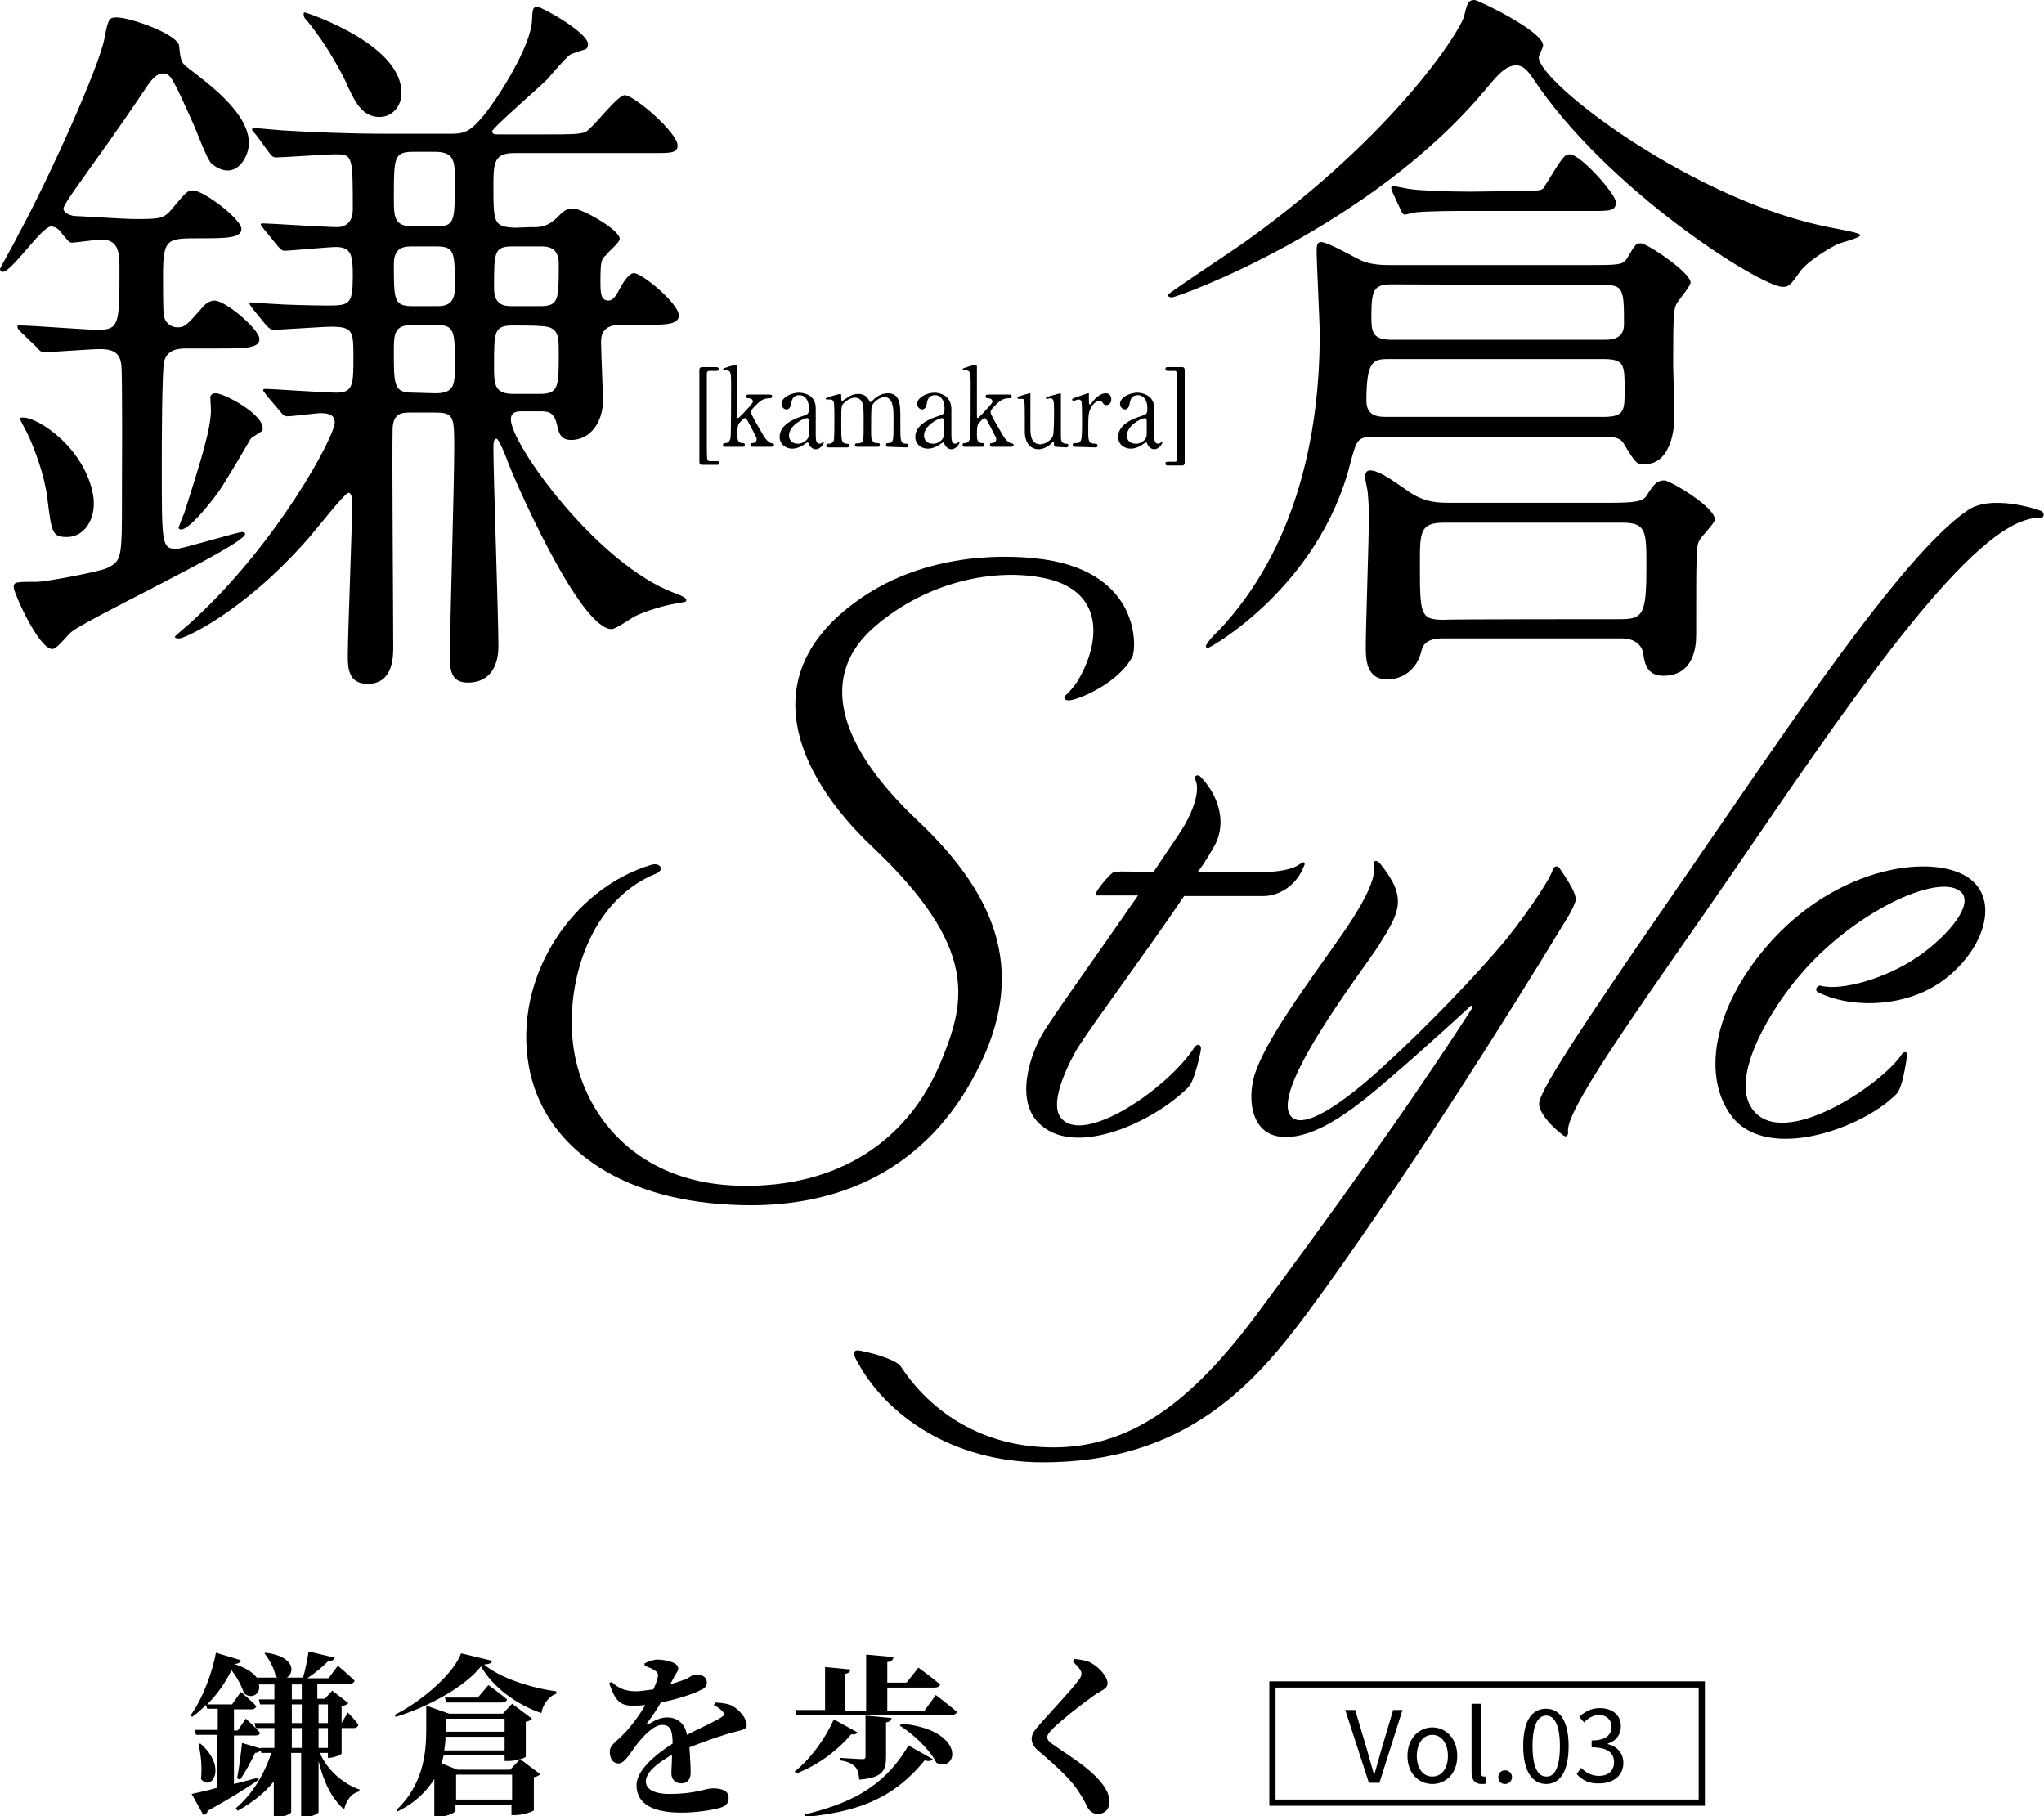
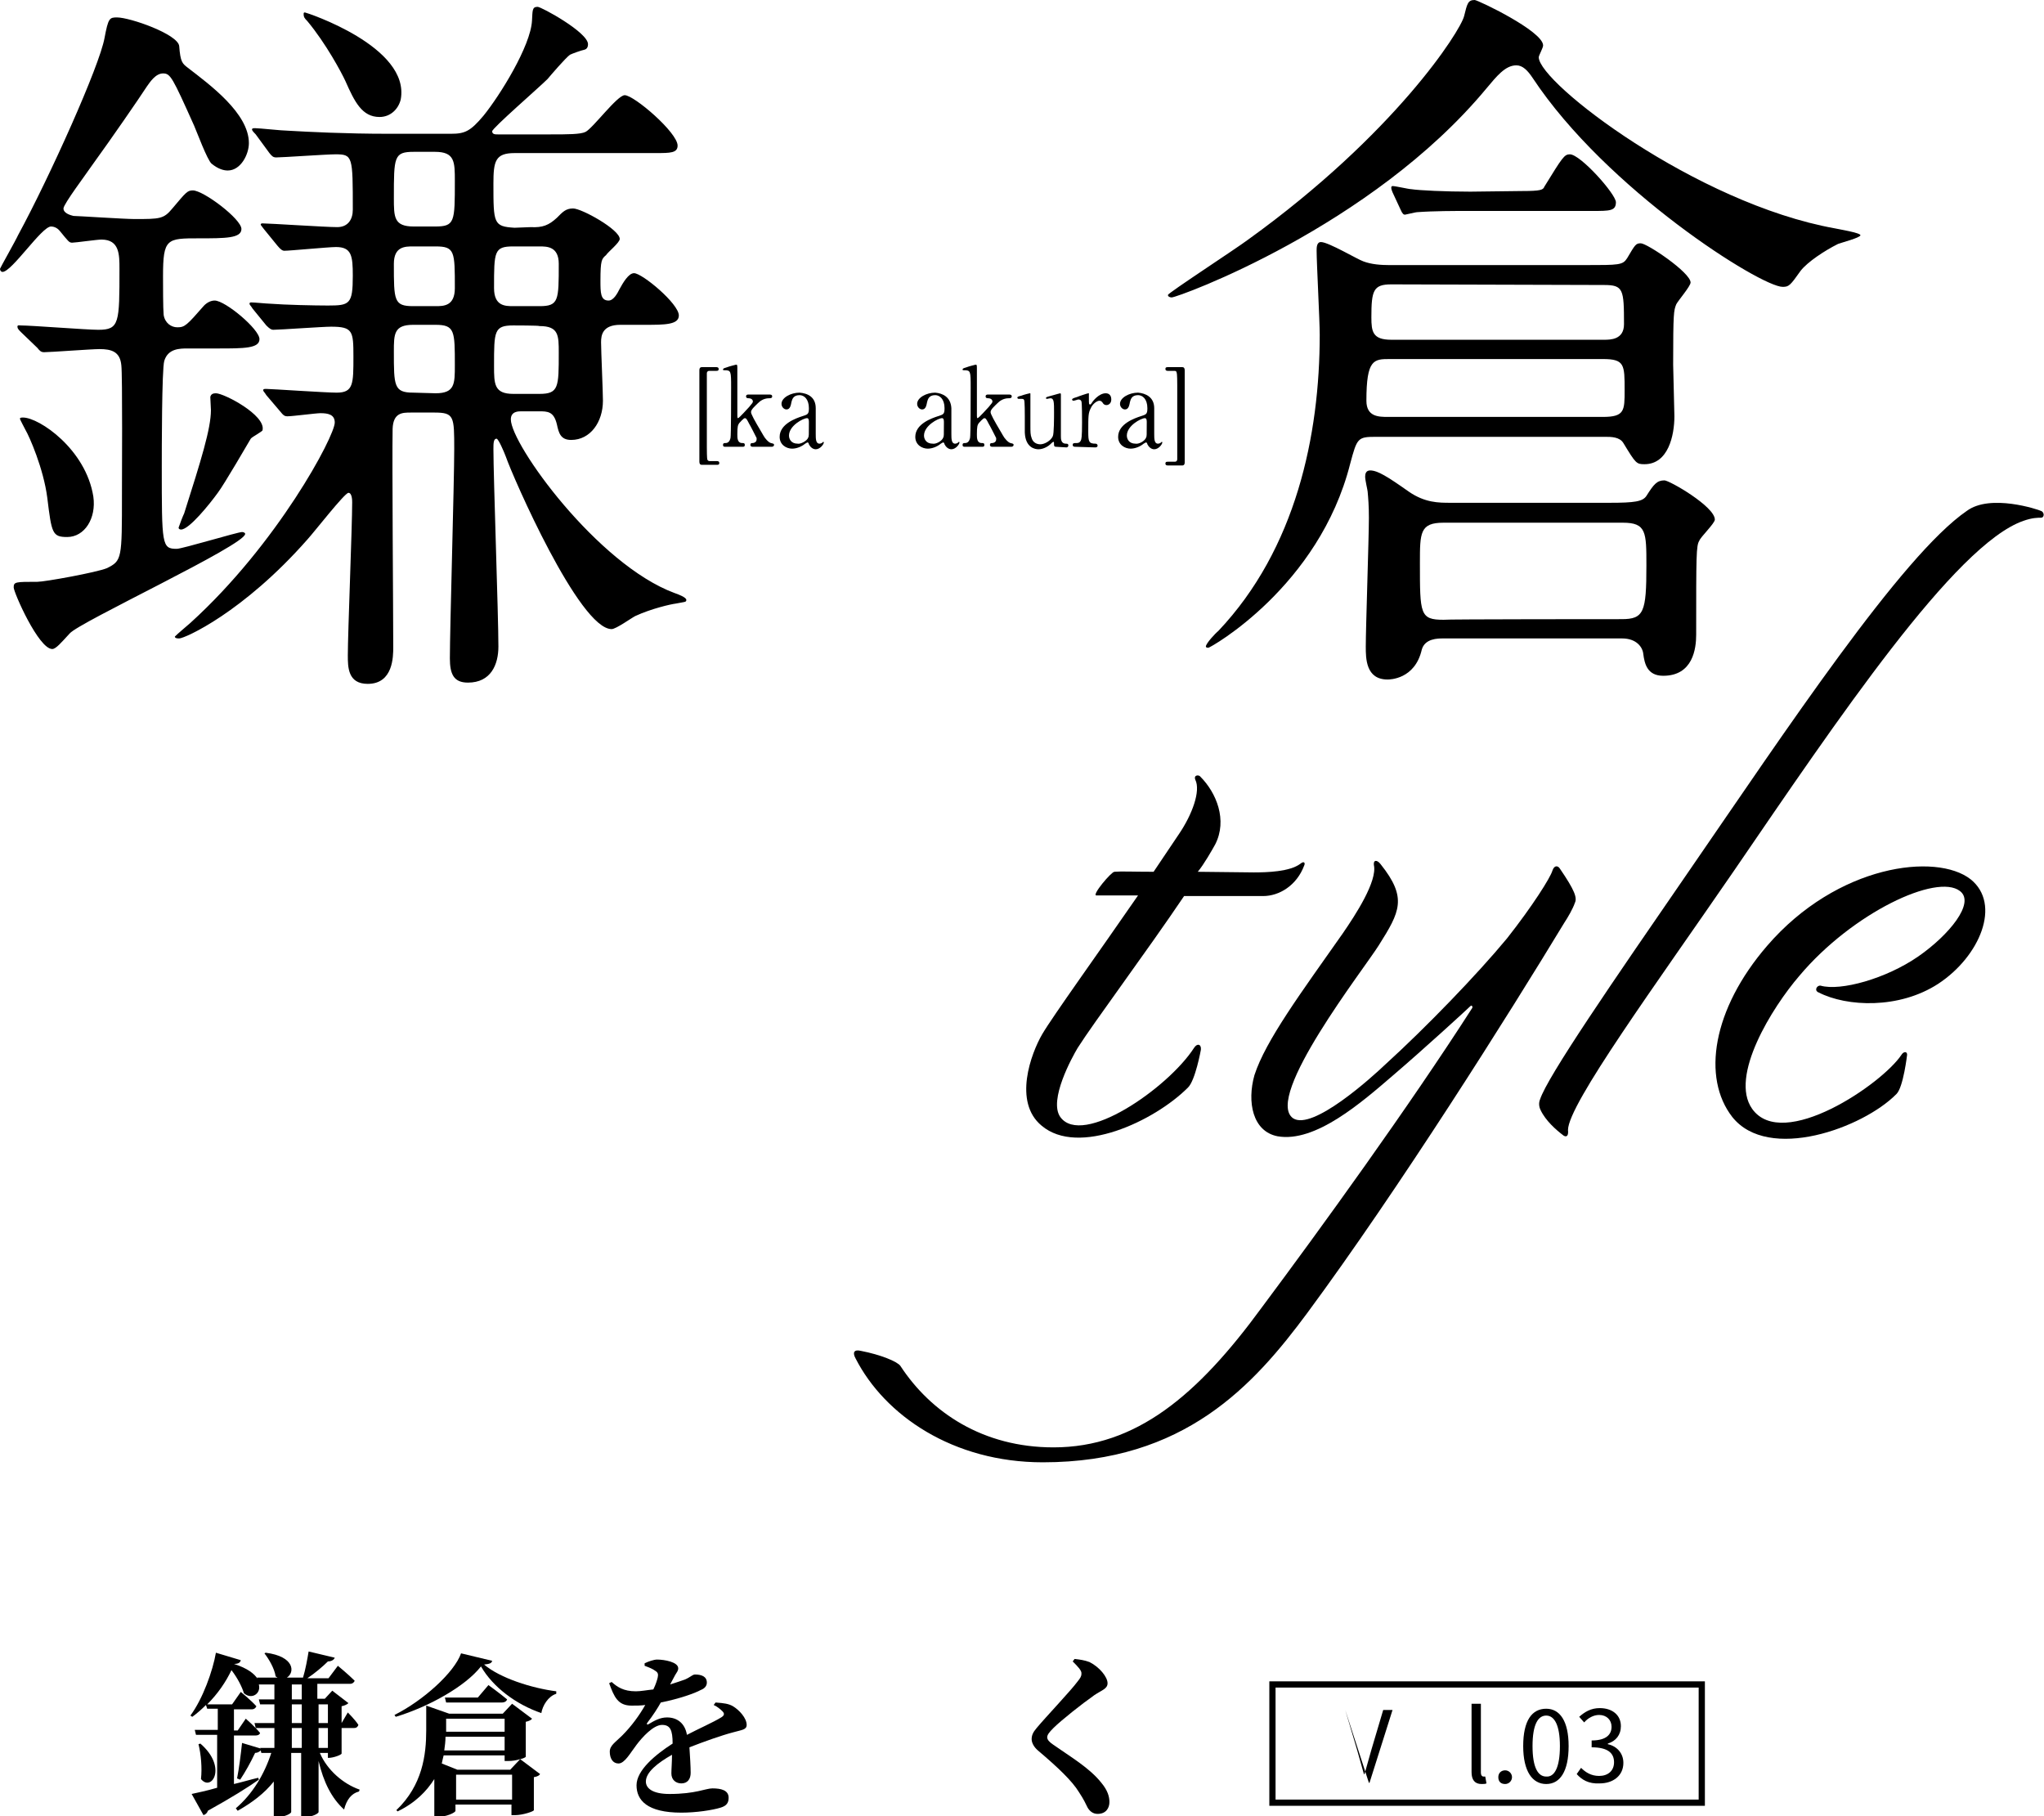
<svg xmlns="http://www.w3.org/2000/svg" version="1.1" id="b" x="0px" y="0px" viewBox="0 0 328.5 291.9" style="enable-background:new 0 0 328.5 291.9;" xml:space="preserve">
  <style type="text/css">
	.st0{fill:#000000;}
</style>
  <g id="c_00000140725658177481949520000000756668357082850183_">
    <g>
      <path class="st0" d="M3.4,53.4C3,53,2.8,52.8,2.8,52.5s0.3-0.2,0.5-0.2c1.8,0,10.6,0.7,12.5,0.7c3.4,0,3.4-1.1,3.4-9.8    c0-2.3,0-4.7-2.9-4.7c-0.7,0-4.2,0.5-4.7,0.5s-0.6-0.2-2-1.9c-0.5-0.6-1.1-0.7-1.4-0.7c-1.5,0-6.3,7.3-7.8,7.3    c-0.2,0-0.4-0.2-0.4-0.5c0-0.1,2.6-4.7,2.9-5.4C8,28.4,16,10.6,16.8,6.1c0.6-3.2,0.8-3.3,2-3.3c2.1,0,9.8,2.7,10,4.6    c0.2,2.6,0.5,2.8,1.4,3.5C33.7,13.6,40,18.2,40,23c0,1.8-1.3,4.4-3.4,4.4c-0.6,0-1.5-0.2-2.6-1.1c-0.7-0.6-2.4-5.2-2.8-6.1    c-3.5-7.8-3.8-8.4-5-8.4s-2.1,1.4-2.6,2.1c-1.3,2-5.5,8.1-8.9,12.8c-0.8,1.2-4.5,6.1-4.5,6.8c0,0.8,1.2,1.1,1.6,1.2    c0.6,0,8.2,0.5,9.8,0.5c4.1,0,4.7,0,6.1-1.7c2.2-2.6,2.4-2.9,3.3-2.9c1.7,0,7.8,4.6,7.8,6.2c0,1.5-2.6,1.5-6.8,1.5    c-5.2,0-5.8,0-5.8,6.1c0,1.3,0,5.2,0.1,6.2c0.2,1.3,1.2,2,2.2,2c1.2,0,1.5-0.3,4.3-3.5c0.5-0.5,1.1-0.8,1.7-0.8    c1.7,0,7.2,4.6,7.2,6.2c0,1.5-2.5,1.5-6.7,1.5h-4.8c-1.3,0-3.2,0-3.8,2C26,59.3,26,72.6,26,75c0,12.6,0,13.2,2.4,13.2    c0.9,0,9.8-2.7,10.5-2.7c0.2,0,0.5,0.1,0.5,0.3c0,1.8-26.7,14.2-28.2,16c-1.3,1.4-2.2,2.5-2.8,2.5c-2.2,0-6.2-9.1-6.2-9.9    c0-0.9,0.3-0.9,3.8-0.9c1.2,0,9.5-1.5,11.2-2.2c2.4-1.2,2.4-1.5,2.4-11.8c0-2.1,0.1-19.3-0.1-20.8c-0.2-2.2-1.6-2.6-3.5-2.6    c-1.3,0-7.9,0.5-8.9,0.5c-0.5,0-0.7-0.2-1.1-0.7L3.4,53.4L3.4,53.4z M10.8,86.3c-2.4,0-2.5-0.6-3.2-6.3C7,75.3,4.7,70.1,4.1,69.1    c-0.1-0.2-0.9-1.7-0.9-1.8c0-0.2,0.3-0.2,0.5-0.2c2.6,0,10.1,5.1,11.3,12.7C15.5,83.3,13.6,86.3,10.8,86.3L10.8,86.3z M85.3,36.5    c1.9,0.1,2.9-0.3,4.2-1.5c0.9-0.9,1.4-1.5,2.6-1.5c1.4,0,7.5,3.4,7.5,4.9c0,0.6-1.9,2.1-2.2,2.6c-0.7,0.6-0.9,0.8-0.9,4.1    c0,1.9,0,3.2,1.3,3.2c0.8,0,1.4-1.1,1.8-1.9c0.5-0.9,1.4-2.5,2.3-2.5c1.3,0,7.2,4.9,7.2,6.8c0,1.5-2.3,1.5-5.4,1.5h-4    c-2.9,0-3.1,1.7-3.1,2.8c0,1.4,0.3,7.9,0.3,9.4c0,3.4-2,6.3-5.1,6.3c-1.7,0-2-1.1-2.3-2.5c-0.5-2.1-1.5-2.1-2.9-2.1h-2.8    c-0.5,0-1.7,0-1.7,1.3c0,4,13.9,23.3,26.3,27.9c0.6,0.2,1.9,0.7,1.9,1.1s-0.2,0.3-1.7,0.6c-0.8,0.1-3.9,0.8-6.5,2    c-0.6,0.3-3.1,2.1-3.8,2.1c-5.2,0-15.9-24.5-17-27.7c-0.3-0.8-1.2-2.9-1.5-2.9c-0.5,0-0.5,0.8-0.5,1.7c0,4.5,0.8,26.7,0.8,31.7    c0,2.9-1.2,5.8-4.9,5.8c-2.3,0-2.9-1.4-2.9-3.9c0-4.8,0.7-28.3,0.7-33.6s0-5.9-3.2-5.9H66c-1.3,0-2.8,0-2.9,2.6    C63,74,63.2,98.4,63.2,104c0,1.5,0,5.9-4.1,5.9c-3.2,0-3.2-2.7-3.2-4.6c0-3.5,0.7-20.7,0.7-24.6c0-0.2,0-1.5-0.6-1.5    s-5.5,6.3-6.6,7.5c-10.3,11.7-19.7,15.9-20.6,15.9c-0.2,0-0.7,0-0.7-0.3c0.6-0.6,1.6-1.4,2.5-2.2c14-12.7,23.2-30,23.2-32.2    c0-1.3-1.1-1.5-2.3-1.5c-0.7,0-4.5,0.5-5.3,0.5c-0.5,0-0.7-0.2-1.1-0.7l-2.3-2.7c-0.3-0.5-0.5-0.6-0.5-0.8c0-0.2,0.2-0.2,0.5-0.2    c0.8,0,9.5,0.6,11.3,0.6c2.7,0,2.7-1.4,2.7-5.8c0-4.1-0.1-4.8-3.6-4.8c-1.3,0-8.3,0.5-9.3,0.5c-0.3,0-0.6-0.2-1.1-0.7l-2.2-2.7    c-0.3-0.5-0.5-0.6-0.5-0.8c0-0.2,0.2-0.2,0.3-0.2c0.5,0,2.5,0.2,2.9,0.2c2.6,0.2,7.3,0.3,9.4,0.3c3.5,0,4-0.2,4-4.8    c0-3.2-0.2-4.6-2.7-4.6c-1.2,0-7.4,0.6-8.3,0.6c-0.3,0-0.6-0.2-1.1-0.8l-2.2-2.7c-0.2-0.3-0.5-0.6-0.5-0.7c0-0.2,0.2-0.2,0.3-0.2    c1.1,0,10.1,0.6,12,0.6c1.7,0,2.5-1.2,2.5-2.8c0-8.6,0-8.9-2.8-8.9c-1.4,0-8.5,0.5-9.5,0.5c-0.5,0-0.7-0.2-1.1-0.7l-2.2-3    c-0.2-0.2-0.6-0.6-0.6-0.8s0.3-0.2,0.5-0.2c0.7,0,4.3,0.4,5.2,0.4c3.4,0.2,9.4,0.5,16.1,0.5h10.2c2.2,0,3.1-0.4,5.2-2.9    c2.6-3.2,7.6-11.2,7.8-15.3c0.1-1.6,0-2.2,0.9-2.2c0.6,0,8.1,4.1,8.1,6c0,0.5-0.2,0.8-0.6,0.9c-0.5,0.1-1.9,0.6-2.3,0.8    c-0.7,0.5-3.1,3.3-3.6,3.9c-1.4,1.4-8.9,7.9-8.9,8.4s0.5,0.5,0.9,0.5h8.5c2.7,0,4.8,0,5.6-0.4c1.2-0.6,5.1-5.9,6.3-5.9    c1.5,0,8.5,6,8.5,8.1c0,1.2-1.2,1.2-3.5,1.2H82.7c-3.1,0-3.4,1.3-3.4,4.9c0,6.4,0,6.9,3.4,7.1L85.3,36.5L85.3,36.5z M40.3,70.5    C40,71,36,77.9,35,79.2c-1.3,1.8-4.6,5.9-5.9,5.9c-0.2,0-0.4-0.1-0.4-0.3c0.2-0.6,0.7-1.9,0.9-2.3c2.7-8.5,4.3-13.6,4.3-16.6    c0-0.3-0.1-1.8-0.1-2.1c0.1-0.5,0.5-0.6,0.9-0.6c1.3,0,8,3.5,7.5,5.9C42.3,69.3,40.5,70.2,40.3,70.5L40.3,70.5z M61,18.8    c-2.8,0-4-2.4-5.5-5.8c-0.6-1.3-3.1-6-6.1-9.6c-0.5-0.5-0.6-0.7-0.6-1.1c0-0.2,0-0.3,0.2-0.3s17,5.5,15.4,14    C64,17.6,62.7,18.8,61,18.8L61,18.8z M69.9,36.4c3.2,0,3.2-0.7,3.2-7.3c0-3.1,0-4.7-3.2-4.7h-3.4c-3.2,0-3.2,0.8-3.2,7.4    c0,3.1,0,4.6,3.2,4.6H69.9z M70,49.2c1.3,0,3.1,0,3.1-2.9c0-5.9,0-6.7-3.1-6.7h-3.6c-1.3,0-3.1,0-3.1,2.8c0,5.9,0,6.8,3.1,6.8H70z     M70,63.2c3.1,0,3.1-1.5,3.1-4.5c0-5.5,0-6.5-3.1-6.5h-3.6c-3.1,0-3.1,1.5-3.1,4.3c0,5.5,0,6.6,3.1,6.6L70,63.2L70,63.2z     M82.5,39.6c-3.1,0-3.1,0.8-3.1,6.7c0,2.9,1.8,2.9,3.1,2.9h4.2c3.1,0,3.1-0.9,3.1-6.8c0-2.8-1.9-2.8-3.1-2.8    C86.7,39.6,82.5,39.6,82.5,39.6z M82.5,52.3c-3.1,0-3.1,0.9-3.1,6.5c0,2.9,0,4.5,3.1,4.5h4.2c3.1,0,3.1-1.1,3.1-6.6    c0-2.8,0-4.3-3.1-4.3C86.7,52.3,82.5,52.3,82.5,52.3z" />
      <path class="st0" d="M295.4,39.2c-2.2,1.1-4.9,2.9-6,4.3c-1.7,2.4-1.9,2.6-2.9,2.6c-3.5,0-28.3-15.6-40.2-33.6    c-0.8-1.2-1.6-2-2.6-2c-1.8,0-3.2,1.8-4.8,3.7c-18.5,22.3-49.6,33.6-50.6,33.6c-0.2,0-0.6-0.1-0.6-0.4s10.9-7.4,12.9-8.9    c23.6-17,34.1-33.5,34.7-35.9c0.5-2,0.6-2.6,1.7-2.6c0.5,0,11,5,11,7.3c0,0.4-0.7,1.6-0.7,1.9c0,4.1,25.3,23.5,47.6,27.5    c0.4,0.1,4.1,0.7,4.1,1.1C299,38.2,295.9,39,295.4,39.2L295.4,39.2z M254.8,42.6c5.4,0,6,0,6.7-1.1c1.3-2.2,1.4-2.4,2.2-2.4    c1,0,8,4.7,8,6.3c0,0.6-2,2.9-2.3,3.5c-0.4,1-0.5,1.3-0.5,9.7c0,0.5,0.2,7.7,0.2,8.3c0,3.1-1,7.7-4.8,7.7c-1.3,0-1.4-0.1-3.4-3.4    c-0.6-1-2-1-2.9-1h-36.9c-2.9,0-3,0.2-4.1,4.3c-5,19.8-22.5,29.6-22.8,29.6s-0.4-0.1-0.4-0.2c0-0.5,1.6-2.2,2-2.5    c12.5-13.2,16.3-31.5,16.3-47.6c0-2.2-0.5-11.6-0.5-13.5c0-0.5,0-1.4,0.7-1.4c1.2,0,5.9,2.8,6.8,3.1c1.3,0.5,2.9,0.6,4.1,0.6    L254.8,42.6L254.8,42.6z M258.7,80.8c4,0,5.3-0.2,5.9-1.1c1.2-1.9,1.7-2.5,2.9-2.5c0.8,0,8.1,4.2,8.1,6.3c0,0.6-2.3,2.8-2.5,3.4    c-0.5,0.8-0.5,2.3-0.5,15.1c0,2.2-0.5,6.6-5.3,6.6c-2.6,0-3-2-3.2-3.5c-0.1-1.1-1.1-2.5-3.4-2.5h-28.8c-0.8,0-2.9,0-3.4,1.8    c-1.1,4.8-5.2,4.8-5.5,4.8c-3.5,0-3.5-3.4-3.5-5.3c0-3,0.5-17.5,0.5-20.7c0-1.9-0.1-3.1-0.2-4.2c0-0.2-0.4-1.8-0.4-2.4    c0-0.4,0.1-1,0.8-1c1.2,0,2.8,1,6.2,3.4c2.6,1.8,4.8,1.8,6.7,1.8L258.7,80.8L258.7,80.8z M257.6,67c3.5,0,3.5-1,3.5-4.3    c0-4.1,0-5-3.5-5h-34.2c-2.6,0-3.8,0-3.8,6.7c0,2.6,2,2.6,3.5,2.6L257.6,67L257.6,67z M223.6,45.7c-2.9,0-3.2,1-3.2,5.3    c0,2.3,0.2,3.6,3.2,3.6h34.2c1,0,3.2,0,3.2-2.5c0-5.6-0.1-6.3-3.2-6.3L223.6,45.7L223.6,45.7z M244.6,30.7c3.1,0,3.4-0.2,3.6-0.7    c2.9-4.7,3.2-5.2,4.1-5.2c1.7,0,7.4,6.4,7.4,7.7c0,1.4-1,1.4-3.7,1.4h-20.2c-1.9,0-5.4,0-8.1,0.2c-0.2,0-1.8,0.4-1.9,0.4    c-0.2,0-0.4-0.1-0.7-0.8l-1.3-2.8c-0.2-0.5-0.2-0.6-0.2-0.8c0-0.1,0.1-0.2,0.2-0.2c0.5,0,2.6,0.5,3,0.5c1.3,0.2,5.5,0.4,9.5,0.4    L244.6,30.7L244.6,30.7z M260.6,99.5c3.6,0,4-1.1,4-8.6c0-5.4,0-6.9-3.8-6.9H232c-3.8,0-3.8,1.6-3.8,6.5c0,8.2,0,9.1,3.8,9.1    C232,99.5,260.6,99.5,260.6,99.5z" />
-       <path class="st0" d="M137.7,96.6c9.9-7.2,22.3-7.8,30.1-6.7c15.7,2.3,14.8,14.4,14.2,15.6c-2.1,4.1-8.1,6.7-9.8,7    c-0.9,0.2-1.5-0.2-0.9-0.8c0.3-0.3,0.9-0.8,1.8-2.1c4-6.6,4.4-15-5.8-16.8c-7.6-1.4-18.2,0.6-26.6,7.8c-9.3,7.9-6.1,19.1,6.7,31.2    c13.6,12.8,17.4,25.2,9.6,40.3c-7.8,15.3-21.7,22.5-39.6,21.5c-18.2-0.9-30.1-9.6-32.4-22.2c-2.6-14.4,7-28.6,19.6-32.4    c1.5-0.5,2.3,0.8,0.8,1.4c-11.3,4.6-15,19.2-13,29.3c2.1,10.5,10.5,20,25.2,20.8c15.6,0.8,28.1-6.1,33.8-20.3    c3.7-9.2,6-17.9-11.3-34.2C128,124.5,121,108.6,137.7,96.6L137.7,96.6z" />
      <g>
        <path class="st0" d="M201.5,140.2c2.1,0,5.8-0.1,7.5-1.4c0.6-0.5,0.8-0.1,0.6,0.3c-1.2,3.2-4,4.9-6.6,4.9h-12.7     c-6,8.9-14.5,20.3-17.1,24.4c-0.9,1.5-4.7,8.4-2.8,11.1c3.5,4.9,17.3-4.6,21.5-11.1c0.5-0.8,1.2-0.6,1.1,0.3c0,0-0.9,5-2.1,6.1     c-5.4,5.4-17.6,11.1-23.5,6.1c-4.6-3.8-1.7-11.6,0.1-14.7c1.7-2.9,9.2-13.3,15.4-22.3h-6.7c-0.8,0,2.4-3.8,2.9-3.8     c1.2-0.1,2.8,0,6.3,0l4.1-6.1c2.1-3.1,3.5-6.9,2.6-8.7c-0.3-0.8,0.6-0.8,0.8-0.5c2.6,2.6,4.4,7,2.4,10.9     c-0.5,0.9-1.8,3.2-2.8,4.4L201.5,140.2L201.5,140.2z" />
        <path class="st0" d="M236.6,162c0.1-0.1,0-0.6-0.3-0.3c-0.5,0.5-7.6,7-12.4,11.1c-5,4.3-12.5,10.9-18.6,9.8     c-4-0.8-4.9-5.5-3.7-9.8c1.8-5.6,7.6-13.4,14.2-22.8c2-2.9,5.6-8.4,5-11c-0.1-0.8,0.5-0.9,1.1-0.1c4.3,5.4,3.1,7.6-0.3,13     c-2.3,3.7-18.5,24.4-13.8,27.8c3.1,2.1,12.7-6.6,14.8-8.6c6.6-6,14.8-14.5,19.6-20.3c4.1-5.2,7-9.8,7.3-10.9     c0.3-0.9,0.9-0.8,1.2-0.3c2.4,3.5,2.8,4.7,2.4,5.5c-0.3,0.9-1.1,2.3-1.7,3.2c-8.9,14.7-26.6,42.8-41.3,62.7     c-8.6,11.6-19.7,24-42.5,24c-14.4,0-25.4-7.5-30.1-16.7c-0.5-0.9-0.3-1.5,0.9-1.2c3.1,0.6,5.8,1.7,6.3,2.4     c4.9,7.5,13.3,13.1,24.6,13.1c13.3,0,23.2-8.4,33.5-22.5C212.2,197.5,226.4,177.9,236.6,162L236.6,162z" />
        <path class="st0" d="M251.3,182.5c-1.2-0.9-2.9-2.4-3.7-4.1c-0.3-0.6-0.3-1.2-0.1-1.7c1.2-3.7,11.6-18.8,24-36.8     c15.3-22.2,34.1-50.6,44.6-57.8c3.8-2.8,11.5-0.2,11.9,0c0.6,0.2,0.6,1.1,0,1.1c-0.5,0-1.4,0-2.8,0.5c-11,3.8-30,32.1-46.5,56.2     c-12.5,18.2-26.7,37.6-26.7,41.7C252.1,182.5,251.8,182.8,251.3,182.5L251.3,182.5z" />
        <path class="st0" d="M281.6,178.2c4.9,6.9,20.9-4,24-8.7c0.3-0.5,0.9-0.6,0.9,0c0,0-0.6,5.2-1.7,6.3c-5.4,5.5-20.6,11-26.4,3.7     c-4.9-6.3-3.2-17.3,5.6-27.5c11.3-13.1,27.2-15,32.7-10.7c5,4,1.5,12.4-5.2,16.8c-6.3,4.1-14.7,3.7-19.2,1.4     c-0.8-0.3-0.3-1.2,0.3-1.1c3.2,0.9,10.5-1.1,15.7-4.7c4.9-3.4,9.2-8.6,6.7-10.5c-3.7-2.9-17.3,3.5-25.8,13.6     C284.8,161.9,277.9,173,281.6,178.2L281.6,178.2z" />
      </g>
      <g>
        <path class="st0" d="M114,59.6c-0.3,0-0.4,0.2-0.4,0.4c0,0.3,0,10.1,0,11.9c0,0.3,0,1.9,0.1,2c0.1,0.2,0.3,0.2,0.4,0.2h1.1     c0.1,0,0.4,0,0.4,0.3s-0.2,0.3-0.4,0.3h-2.4c-0.3,0-0.4-0.2-0.4-0.5V59.5c0-0.5,0.3-0.5,0.4-0.5h2.3c0.1,0,0.4,0,0.4,0.3     s-0.2,0.3-0.4,0.3H114z" />
        <path class="st0" d="M121,71.8c-0.1,0-0.4,0-0.4-0.3s0.2-0.3,0.4-0.3c0.1,0,0.6-0.1,0.6-0.6c0-0.1,0-0.1,0-0.2     c-0.1-0.2-1-2-1.2-2.3c-0.4-0.8-0.5-0.9-0.7-0.9s-0.8,0.7-0.9,0.8c-0.2,0.3-0.3,0.5-0.3,1.8c0,0.6,0,1.4,0.8,1.4     c0.2,0,0.4,0,0.4,0.3s-0.2,0.3-0.4,0.3h-2.7c-0.2,0-0.4,0-0.4-0.3s0.2-0.3,0.4-0.3c0.5,0,0.7-0.4,0.8-0.8c0.1-0.3,0.1-7,0.1-8.1     c0-2.7,0-2.8-1.1-2.8c-0.1,0-0.2,0-0.2-0.1c0-0.2,0.1-0.2,0.7-0.4c0.2-0.1,1.4-0.4,1.4-0.4c0.2,0,0.2,0.1,0.2,0.7v7.5     c0,0.1,0,0.4,0.1,0.4c0.2,0,1.5-1.5,1.8-1.8c0.5-0.6,0.6-0.7,0.6-0.9c0-0.1-0.1-0.5-0.7-0.5c-0.3,0-0.4-0.1-0.4-0.3     c0-0.3,0.3-0.3,0.4-0.3h3.3c0.2,0,0.5,0,0.5,0.3s-0.3,0.3-0.5,0.3c-0.9,0-1.5,0.5-1.8,0.8c-0.4,0.4-1.1,1-1.1,1.4     c0,0.2,0.1,0.4,0.2,0.6c0.1,0.3,1.2,2.2,1.8,3.2c0.2,0.4,0.8,1.1,1.2,1.2s0.5,0.1,0.5,0.3c0,0.2-0.2,0.3-0.4,0.3H121L121,71.8z" />
        <path class="st0" d="M131.1,65.6c0,0.6,0,3.5,0,4.1c0,0.8,0,1.6,0.6,1.6c0.2,0,0.4-0.1,0.5-0.2l0.1-0.1c0,0,0.1,0,0.1,0.1     c0,0.3-0.6,1.1-1.3,1.1c-0.5,0-0.9-0.4-1.1-0.8c0-0.1-0.1-0.3-0.2-0.3c-0.1,0-0.2,0.1-0.4,0.2c-0.6,0.5-1.4,0.8-2.1,0.8     c-0.9,0-2-0.6-2-1.9c0-2.1,2.7-3,3.6-3.3c0.9-0.3,1.1-0.3,1.1-1.3c0-1.5-0.8-2.1-1.5-2.1c-1.1,0-1.2,0.8-1.3,1.1     c-0.1,0.5-0.2,1.2-0.8,1.2c-0.4,0-0.8-0.4-0.8-0.9c0-1,1.5-1.8,2.9-1.8C129.8,63.2,131.1,63.8,131.1,65.6L131.1,65.6z      M129.9,70.3c0.1-0.2,0.1-0.3,0.1-2.4c0-0.3,0-0.7-0.3-0.7c-0.6,0-2.9,1.2-2.9,2.8c0,0.5,0.3,1.3,1.4,1.3     C128.6,71.4,129.7,70.9,129.9,70.3L129.9,70.3z" />
-         <path class="st0" d="M142.7,71.8c-0.3,0-0.3-0.2-0.3-0.3c0-0.3,0.2-0.3,0.4-0.3c0.8,0,0.8-0.5,0.8-2.9s0-2.7-0.2-3.3     c-0.1-0.6-0.6-1.2-1.2-1.2c-0.9,0-1.9,0.9-2.1,1.5c-0.1,0.3-0.1,2.8-0.1,3.3c0,1.7,0,1.9,0.2,2.2c0.2,0.3,0.4,0.4,0.6,0.4     c0.5,0,0.6,0,0.6,0.3s-0.2,0.3-0.4,0.3h-3.2c-0.1,0-0.4,0-0.4-0.3c0-0.1,0.1-0.2,0.1-0.2c0.1-0.1,0.6,0,0.7-0.1     c0.6-0.1,0.6-0.5,0.6-3s0-2.8-0.2-3.4c-0.1-0.4-0.5-0.9-1.2-0.9s-1.4,0.5-1.8,0.9c-0.4,0.4-0.4,0.5-0.4,3.5c0,2.4,0,2.9,0.8,3     c0.2,0,0.5,0,0.5,0.3s-0.2,0.3-0.4,0.3h-3c-0.1,0-0.3,0-0.3-0.3s0.2-0.3,0.5-0.3c0.4,0,0.6-0.3,0.7-0.5c0.1-0.4,0.1-2.9,0.1-3.5     c0-0.5,0-2.4-0.1-2.7c-0.1-0.2-0.2-0.4-0.6-0.4c-0.1,0-0.4,0-0.5,0c0,0-0.2,0-0.2-0.1s0.1-0.2,0.8-0.4c0.4-0.1,1.4-0.4,1.5-0.4     c0.2,0,0.2,0.1,0.2,0.5c0,0.5,0,0.6,0.2,0.6c0.1,0,0.4-0.3,0.5-0.3c0.4-0.3,1.1-0.8,2-0.8c1.3,0,1.6,0.8,1.8,1.1     c0,0.1,0.1,0.2,0.2,0.2s0.1,0,0.4-0.3c0.5-0.5,1.3-1.1,2.4-1.1s1.6,0.6,1.8,1.4c0.2,0.7,0.2,1.1,0.2,4c0,2.1,0,2.7,0.9,2.7     c0.1,0,0.4,0,0.4,0.3c0,0.2-0.1,0.3-0.3,0.3L142.7,71.8L142.7,71.8z" />
        <path class="st0" d="M152.9,65.6c0,0.6,0,3.5,0,4.1c0,0.8,0,1.6,0.6,1.6c0.2,0,0.4-0.1,0.5-0.2l0.1-0.1c0,0,0.1,0,0.1,0.1     c0,0.3-0.6,1.1-1.3,1.1c-0.5,0-0.9-0.4-1.1-0.8c0-0.1-0.1-0.3-0.2-0.3c-0.1,0-0.2,0.1-0.4,0.2c-0.6,0.5-1.4,0.8-2.1,0.8     c-0.9,0-2-0.6-2-1.9c0-2.1,2.7-3,3.6-3.3s1.1-0.3,1.1-1.3c0-1.5-0.8-2.1-1.5-2.1c-1.1,0-1.2,0.8-1.3,1.1     c-0.1,0.5-0.2,1.2-0.8,1.2c-0.4,0-0.8-0.4-0.8-0.9c0-1,1.5-1.8,2.9-1.8C151.5,63.2,152.8,63.8,152.9,65.6L152.9,65.6z      M151.6,70.3c0.1-0.2,0.1-0.3,0.1-2.4c0-0.3,0-0.7-0.3-0.7c-0.6,0-2.9,1.2-2.9,2.8c0,0.5,0.3,1.3,1.4,1.3     C150.4,71.4,151.4,70.9,151.6,70.3L151.6,70.3z" />
        <path class="st0" d="M159.5,71.8c-0.1,0-0.4,0-0.4-0.3s0.2-0.3,0.4-0.3c0.1,0,0.6-0.1,0.6-0.6c0-0.1,0-0.1,0-0.2     c-0.1-0.2-1-2-1.2-2.3c-0.4-0.8-0.5-0.9-0.7-0.9s-0.8,0.7-0.9,0.8c-0.2,0.3-0.3,0.5-0.3,1.8c0,0.6,0,1.4,0.8,1.4     c0.2,0,0.4,0,0.4,0.3s-0.2,0.3-0.4,0.3h-2.7c-0.2,0-0.4,0-0.4-0.3s0.2-0.3,0.4-0.3c0.5,0,0.7-0.4,0.8-0.8c0.1-0.3,0.1-7,0.1-8.1     c0-2.7,0-2.8-1.1-2.8c-0.1,0-0.2,0-0.2-0.1c0-0.2,0.1-0.2,0.7-0.4c0.2-0.1,1.4-0.4,1.4-0.4c0.2,0,0.2,0.1,0.2,0.7v7.5     c0,0.1,0,0.4,0.1,0.4c0.2,0,1.5-1.5,1.8-1.8c0.5-0.6,0.6-0.7,0.6-0.9c0-0.1-0.1-0.5-0.7-0.5c-0.3,0-0.4-0.1-0.4-0.3     c0-0.3,0.3-0.3,0.4-0.3h3.3c0.2,0,0.5,0,0.5,0.3s-0.3,0.3-0.5,0.3c-0.9,0-1.5,0.5-1.8,0.8c-0.4,0.4-1.1,1-1.1,1.4     c0,0.2,0.1,0.4,0.2,0.6c0.1,0.3,1.2,2.2,1.8,3.2c0.2,0.4,0.8,1.1,1.2,1.2s0.5,0.1,0.5,0.3c0,0.2-0.2,0.3-0.4,0.3H159.5     L159.5,71.8z" />
        <path class="st0" d="M169.7,71.8c-0.2,0-0.3-0.1-0.3-0.3c0-0.4,0-0.5-0.1-0.5s-0.4,0.3-0.5,0.4c-0.2,0.2-1,0.8-1.9,0.8     c-0.5,0-2.1-0.2-2.2-2.7c0-0.4,0-2.2,0-2.6s0-2.3-0.1-2.6c-0.1-0.2-0.2-0.2-0.4-0.2c-0.1,0-0.4,0-0.5,0s-0.2-0.1-0.2-0.2     s0.1-0.2,0.6-0.3c0.5-0.2,1.4-0.4,1.4-0.4c0.1,0,0.1,0,0.1,0.1c0,0,0,4.6,0,5.1c0,1,0,1.5,0.2,2c0.2,0.7,0.8,1,1.4,1     c0.7,0,1.7-0.6,2-1.3c0.2-0.4,0.2-3.1,0.2-3.8c0-1.7,0-2.3-0.6-2.3c-0.1,0-0.5,0.1-0.5,0.1c-0.2,0-0.2-0.1-0.2-0.1     c0-0.2,0.1-0.2,1.2-0.5c0.3-0.1,1.1-0.3,1.1-0.3l0.1,0.1c0,0.1,0,3,0,3.6c0,0.5,0,2.7,0,3.2c0,0.4,0,1.2,0.8,1.2     c0.2,0,0.4,0,0.4,0.3c0,0.1-0.1,0.3-0.3,0.3L169.7,71.8L169.7,71.8z" />
        <path class="st0" d="M172.8,71.8c-0.1,0-0.4,0-0.4-0.3s0.2-0.3,0.6-0.3c0.2,0,0.5,0,0.7-0.4c0.1-0.2,0.2-0.5,0.2-2.9     c0-0.6,0-3.1-0.1-3.4c-0.1-0.2-0.2-0.3-0.5-0.3c-0.1,0-0.6,0.2-0.8,0.2c-0.1,0-0.2-0.1-0.2-0.2s0.1-0.2,0.8-0.4     c0.2-0.1,1.7-0.6,1.8-0.6s0.1,0,0.1,0V64c0,0.9,0,1,0.2,1c0.1,0,0.1,0,0.3-0.3c0.1-0.2,1.1-1.5,2.2-1.5c0.6,0,0.9,0.4,0.9,1     s-0.4,0.9-0.8,0.9c-0.3,0-0.5-0.2-0.6-0.4c-0.1-0.1-0.2-0.3-0.5-0.3c-0.4,0-1.1,0.5-1.4,1.2c-0.4,0.8-0.4,1.2-0.4,3.8     c0,1.6,0.1,1.9,1.2,1.9c0.1,0,0.3,0.1,0.3,0.3c0,0.3-0.3,0.3-0.4,0.3L172.8,71.8L172.8,71.8z" />
        <path class="st0" d="M185.5,65.6c0,0.6,0,3.5,0,4.1c0,0.8,0,1.6,0.6,1.6c0.2,0,0.4-0.1,0.5-0.2l0.1-0.1c0,0,0.1,0,0.1,0.1     c0,0.3-0.6,1.1-1.3,1.1c-0.5,0-0.9-0.4-1.1-0.8c0-0.1-0.1-0.3-0.2-0.3c-0.1,0-0.2,0.1-0.4,0.2c-0.6,0.5-1.4,0.8-2.1,0.8     c-0.9,0-2-0.6-2-1.9c0-2.1,2.7-3,3.6-3.3c0.9-0.3,1.1-0.3,1.1-1.3c0-1.5-0.8-2.1-1.5-2.1c-1.1,0-1.2,0.8-1.3,1.1     c-0.1,0.5-0.2,1.2-0.8,1.2c-0.4,0-0.8-0.4-0.8-0.9c0-1,1.5-1.8,2.9-1.8C184.1,63.2,185.5,63.8,185.5,65.6L185.5,65.6z      M184.2,70.3c0.1-0.2,0.1-0.3,0.1-2.4c0-0.3,0-0.7-0.3-0.7c-0.6,0-2.9,1.2-2.9,2.8c0,0.5,0.3,1.3,1.4,1.3     C183,71.4,184,70.9,184.2,70.3L184.2,70.3z" />
        <path class="st0" d="M188.8,74.2c0.3,0,0.4-0.2,0.4-0.4c0-0.3,0-10.5,0-11.9c0-0.3,0-1.9-0.1-2c0-0.3-0.3-0.3-0.3-0.3h-1.1     c-0.1,0-0.4,0-0.4-0.3s0.2-0.3,0.4-0.3h2.3c0.3,0,0.4,0.2,0.4,0.5v14.8c0,0.5-0.3,0.5-0.4,0.5h-2.3c-0.1,0-0.4,0-0.4-0.3     s0.2-0.3,0.4-0.3L188.8,74.2L188.8,74.2z" />
      </g>
    </g>
    <g>
      <path class="st0" d="M52.7,282.5v-0.8h-1.3c1.2,2.8,3.8,5,6.4,5.9l-0.1,0.3c-1.2,0.3-2,1.3-2.4,2.9c-2-1.8-3.3-4.4-4.1-7.8v8.2    c0,0.2-0.9,0.8-2.3,0.8h-0.5v-10.3h-1.6v9.5c0,0.2-0.9,0.8-2.3,0.8H44v-5.7c-1.5,1.9-3.5,3.4-5.8,4.7l-0.3-0.4    c2.7-2.3,4.6-5.5,5.7-8.9H42l-0.1-0.4c-0.2,0.2-0.5,0.4-0.9,0.4c-0.7,1.5-1.6,3.1-2.4,4.3l-0.5-0.2c0.3-1.5,0.6-3.8,0.8-5.7l3,0.9    l-0.1-0.1h2.3v-3.2h-3l-0.2-0.8h3.2v-3h-2.3l-0.2-0.8h2.5v-2.4h-2.5c0.4,1.5-1.2,2.5-2.4,1.4c-0.3-1-1-2.4-2-3.7    c-0.9,1.9-2.2,3.8-3.9,5.5h4l1.4-2c0,0,1.6,1.3,2.5,2.3c-0.1,0.3-0.4,0.5-0.7,0.5h-2.9v3.4h0.6l1.3-1.9c0,0,1.5,1.3,2.3,2.3    c-0.1,0.3-0.4,0.4-0.7,0.4h-3.5v7.8c1.3-0.3,2.6-0.7,3.9-1l0.1,0.3c-1.7,1.2-4.4,2.9-8.2,5c-0.1,0.4-0.4,0.6-0.7,0.7l-1.9-3.4    c0.9-0.2,2.4-0.5,4.1-1v-8.5h-3.4l-0.2-0.8H35v-3.4h-1.7l-0.2-0.6c-0.7,0.7-1.5,1.4-2.2,1.9l-0.3-0.2c2-2.7,3.6-7.2,4.1-10.1    l4,1.2c-0.1,0.4-0.4,0.6-1.1,0.6l0,0c2.2,0.7,3.3,1.6,3.8,2.4l-0.1-0.2h3.3c-0.1-0.1-0.2-0.1-0.3-0.2c-0.2-1.3-1.1-2.8-1.8-3.7    l0.2-0.1c4.7,0.6,4.7,3.2,3.4,4h2.6c0.4-1.3,0.7-3,0.9-4.2l4.2,1c-0.1,0.3-0.5,0.6-1.1,0.6c-0.8,0.8-2.1,1.9-3.3,2.7h3.4l1.5-2    c0,0,1.7,1.4,2.7,2.4c-0.1,0.3-0.4,0.5-0.7,0.5H51v2.4h1.2l1.2-1.3l2.6,2c-0.2,0.2-0.6,0.4-1.1,0.5v2.7l0,0l1-1.7    c0,0,1.2,1.2,1.7,2c-0.1,0.3-0.3,0.5-0.7,0.5h-2v4.1c0,0.2-1.3,0.7-2.1,0.7L52.7,282.5L52.7,282.5z M32.2,280.2    c4.4,3.8,1.8,7.8,0.1,5.7c0.2-1.8,0-4-0.4-5.6L32.2,280.2z M46.9,273.1h1.6v-2.4h-1.6V273.1z M46.9,276.9h1.6v-3h-1.6V276.9z     M48.5,280.9v-3.2h-1.6v3.2H48.5z M51.2,273.9v3h1.5v-3H51.2z M52.7,280.9v-3.2h-1.5v3.2H52.7z" />
      <path class="st0" d="M79.1,266.9c-0.1,0.4-0.4,0.5-1.3,0.6c2.6,2.2,7.7,3.8,11.6,4.3v0.4c-1.3,0.4-2.2,1.9-2.4,3.1    c-4.1-1.4-7.8-4.2-9.7-7.5c-2.5,3.2-8.4,6.5-13.7,8.1l-0.2-0.3c4.6-2.3,9.6-6.8,10.7-9.9L79.1,266.9L79.1,266.9z M84.5,282.3    c0,0.1-0.4,0.3-0.9,0.4l3.2,2.4c-0.1,0.2-0.4,0.4-1,0.5v5.3c0,0.2-1.8,0.8-3,0.8h-0.6V290h-9v1c0,0.3-1.5,1-3,1h-0.4v-6.1    c-1.2,1.9-3,3.8-5.9,5.2l-0.2-0.2c4.2-4,4.8-8.9,4.8-12.8v-4l3.7,1.3h8.6l1.5-1.6l3.2,2.4c-0.1,0.2-0.5,0.4-1,0.5L84.5,282.3    L84.5,282.3z M83.6,282.7c-0.6,0.2-1.3,0.3-1.9,0.3h-0.6v-0.9h-9.8c-0.1,0.4-0.2,0.8-0.3,1.3l2.5,1H82L83.6,282.7L83.6,282.7z     M81.1,279.1h-9.5c0,0.7-0.1,1.5-0.2,2.2h9.7V279.1L81.1,279.1z M78.5,270.8c0,0,1.8,1.3,3,2.3c-0.1,0.3-0.4,0.5-0.8,0.5h-9    l-0.2-0.8h5.3L78.5,270.8L78.5,270.8z M71.7,276.2v2.1h9.4v-2.1H71.7z M82.3,289.2v-4h-9v4H82.3z" />
      <path class="st0" d="M115,273.6c1.4,0.1,2.1,0.2,2.8,0.6c1,0.6,2.2,1.9,2.2,3c0,0.8-0.8,0.8-2.2,1.2c-1.9,0.5-4.7,1.5-7,2.4    c0.1,1.5,0.2,3.1,0.2,4.1s-0.5,1.7-1.5,1.7c-0.8,0-1.6-0.5-1.6-1.6c0-0.7,0.1-1.8,0.1-3c-2.3,1.3-4.2,2.8-4.2,4.3    c0,1.1,1.1,2,3.8,2c4.2,0,5.8-0.9,6.9-0.9c1.4,0,2.6,0.3,2.6,1.5c0,0.8-0.3,1.3-1.3,1.6c-1.3,0.4-3.9,0.8-6.3,0.8    c-5.5,0-7.2-2-7.2-4.4s3-4.9,5.8-6.7c0-2.2-0.4-3-1.7-3c-1.4,0-3.2,2-4.1,3.2c-1,1.3-1.9,3-2.9,3c-0.9,0-1.4-0.8-1.4-1.9    c0-1,0.9-1.5,2-2.6c1.5-1.5,2.8-3.3,3.7-4.9c-0.7,0.1-1.5,0.1-2.2,0.1c-2.2,0-2.8-1.4-3.6-3.6l0.4-0.2c0.9,0.8,1.9,1.5,3.9,1.5    c0.8,0,1.8-0.2,2.8-0.3c0.4-0.8,0.6-1.5,0.7-1.9c0.1-0.5,0.1-0.8-0.4-1.1c-0.4-0.3-0.9-0.5-1.7-0.8v-0.4c0.6-0.3,1.5-0.6,2-0.6    c1.2,0,3.4,0.4,3.4,1.4c0,0.4-0.2,0.6-0.5,1.1l-0.8,1.5c1-0.3,1.8-0.6,2.4-0.8c0.9-0.4,1.2-0.8,1.6-0.8c1,0,1.9,0.3,1.9,1.3    c0,0.4-0.2,0.9-1,1.2c-0.9,0.5-3.4,1.4-6.4,2c-0.5,0.9-1.2,2-2.2,3.3c-0.1,0.2,0,0.3,0.2,0.2c1-0.6,1.9-1.1,3-1.1    c1.7,0,2.9,1,3.2,2.8c1.9-1,4.2-2,5.5-2.8c0.5-0.3,0.6-0.6,0.2-1c-0.3-0.3-0.9-0.8-1.4-1L115,273.6L115,273.6z" />
-       <path class="st0" d="M137.8,278.4c-0.1,0.2-0.4,0.4-1,0.3c-1.9,2.3-5.1,4.9-8.8,6.3l-0.3-0.3c2.8-2.2,5.2-5.8,6.3-8.4L137.8,278.4    z M150.4,272.4c0,0,2.1,1.6,3.4,2.7c-0.1,0.3-0.4,0.5-0.8,0.5h-25l-0.2-0.8h4.8v-6.9l4.1,0.4c-0.1,0.3-0.2,0.6-0.9,0.7v5.9h3.4v-9    l4.4,0.4c-0.1,0.4-0.2,0.7-1,0.8v3.3h3.1l1.9-2.4c0,0,2.2,1.6,3.5,2.7c-0.1,0.3-0.4,0.5-0.8,0.5h-7.7v3.8h5.9L150.4,272.4    L150.4,272.4z M129.3,291.6c7-1.7,12.7-4.2,16.7-11.1l3.9,2.2c-0.2,0.3-0.6,0.4-1.3,0.2c-5.3,6.5-11.3,8.3-19.2,9.1L129.3,291.6    L129.3,291.6z M135.1,282.5c0,0,2.9,0.2,3.5,0.2c0.4,0,0.5-0.1,0.5-0.5v-6.5l4.2,0.4c-0.1,0.4-0.3,0.6-0.9,0.7v5.5    c0,2.2-0.5,3.4-4.3,3.7c-0.1-0.9-0.2-1.6-0.7-2.1c-0.4-0.4-1-0.8-2.4-1L135.1,282.5L135.1,282.5z M144.9,277    c10.4,1,9.1,7.9,5.6,6.3c-1.1-2.2-3.7-4.6-5.9-6L144.9,277z" />
      <path class="st0" d="M172.4,267l0.3-0.4c0.9,0.1,1.6,0.2,2.4,0.5c1.6,0.8,2.9,2.4,2.9,3.4c0,0.9-0.9,1.1-2.1,1.9    c-2,1.4-5.4,4.1-6.6,5.3c-0.7,0.7-1,1.1-1,1.5s0.4,0.8,1,1.2c2.7,1.9,5.8,3.7,7.7,6.1c1,1.2,1.3,2.2,1.3,3.1s-0.5,1.9-1.9,1.9    c-0.8,0-1.3-0.5-1.6-1c-0.3-0.6-0.6-1.3-1.4-2.5c-1.1-1.8-3.3-3.9-6.6-6.7c-0.7-0.6-1-1.3-1-1.8c0-0.6,0.2-1.1,0.8-1.8    c1.5-1.8,5.5-6,6.6-7.5c0.4-0.5,0.6-0.8,0.6-1.2C173.9,268.5,173.2,267.8,172.4,267L172.4,267z" />
    </g>
    <g>
      <g>
        <path class="st0" d="M273,271.2v18h-68v-18H273 M274,270.2h-70v20h70V270.2L274,270.2z" />
      </g>
      <g>
        <g>
-           <path class="st0" d="M216.2,274.8h1.6l1.9,6.4c0.4,1.4,0.7,2.5,1.1,3.9h0.1c0.4-1.4,0.7-2.5,1.1-3.9l1.9-6.4h1.5l-3.7,11.7H220      L216.2,274.8z" />
-           <path class="st0" d="M226.2,282.2c0-2.9,1.9-4.6,4-4.6s4,1.7,4,4.6s-1.9,4.5-4,4.5C228.1,286.7,226.2,285.1,226.2,282.2z       M232.7,282.2c0-2-1-3.4-2.5-3.4s-2.5,1.4-2.5,3.4s1,3.3,2.5,3.3S232.7,284.2,232.7,282.2z" />
+           <path class="st0" d="M216.2,274.8l1.9,6.4c0.4,1.4,0.7,2.5,1.1,3.9h0.1c0.4-1.4,0.7-2.5,1.1-3.9l1.9-6.4h1.5l-3.7,11.7H220      L216.2,274.8z" />
          <path class="st0" d="M236.5,284.8v-11h1.5v11.1c0,0.4,0.2,0.6,0.4,0.6c0.1,0,0.1,0,0.3,0l0.2,1.1c-0.2,0.1-0.5,0.1-0.8,0.1      C237,286.7,236.5,286,236.5,284.8z" />
          <path class="st0" d="M240.8,285.6c0-0.7,0.5-1.1,1.1-1.1s1.1,0.5,1.1,1.1s-0.5,1.1-1.1,1.1C241.2,286.7,240.8,286.3,240.8,285.6      z" />
          <path class="st0" d="M244.8,280.6c0-4.1,1.4-6,3.7-6c2.2,0,3.6,2,3.6,6c0,4.1-1.4,6.1-3.6,6.1      C246.3,286.7,244.8,284.7,244.8,280.6z M250.7,280.6c0-3.4-0.9-4.9-2.2-4.9s-2.2,1.4-2.2,4.9s0.9,4.9,2.2,4.9      C249.8,285.6,250.7,284.1,250.7,280.6z" />
          <path class="st0" d="M253.4,285.1l0.7-1c0.7,0.7,1.6,1.3,2.9,1.3c1.4,0,2.4-0.8,2.4-2.2c0-1.4-0.9-2.4-3.6-2.4v-1.1      c2.4,0,3.2-1,3.2-2.2c0-1.1-0.8-1.9-2-1.9c-0.9,0-1.8,0.5-2.4,1.2l-0.8-0.9c0.9-0.8,1.9-1.4,3.3-1.4c2,0,3.4,1.1,3.4,2.9      c0,1.4-0.8,2.4-2.1,2.8v0.1c1.4,0.3,2.5,1.4,2.5,3c0,2.1-1.7,3.3-3.8,3.3C255.3,286.7,254.2,286,253.4,285.1z" />
        </g>
      </g>
    </g>
  </g>
</svg>